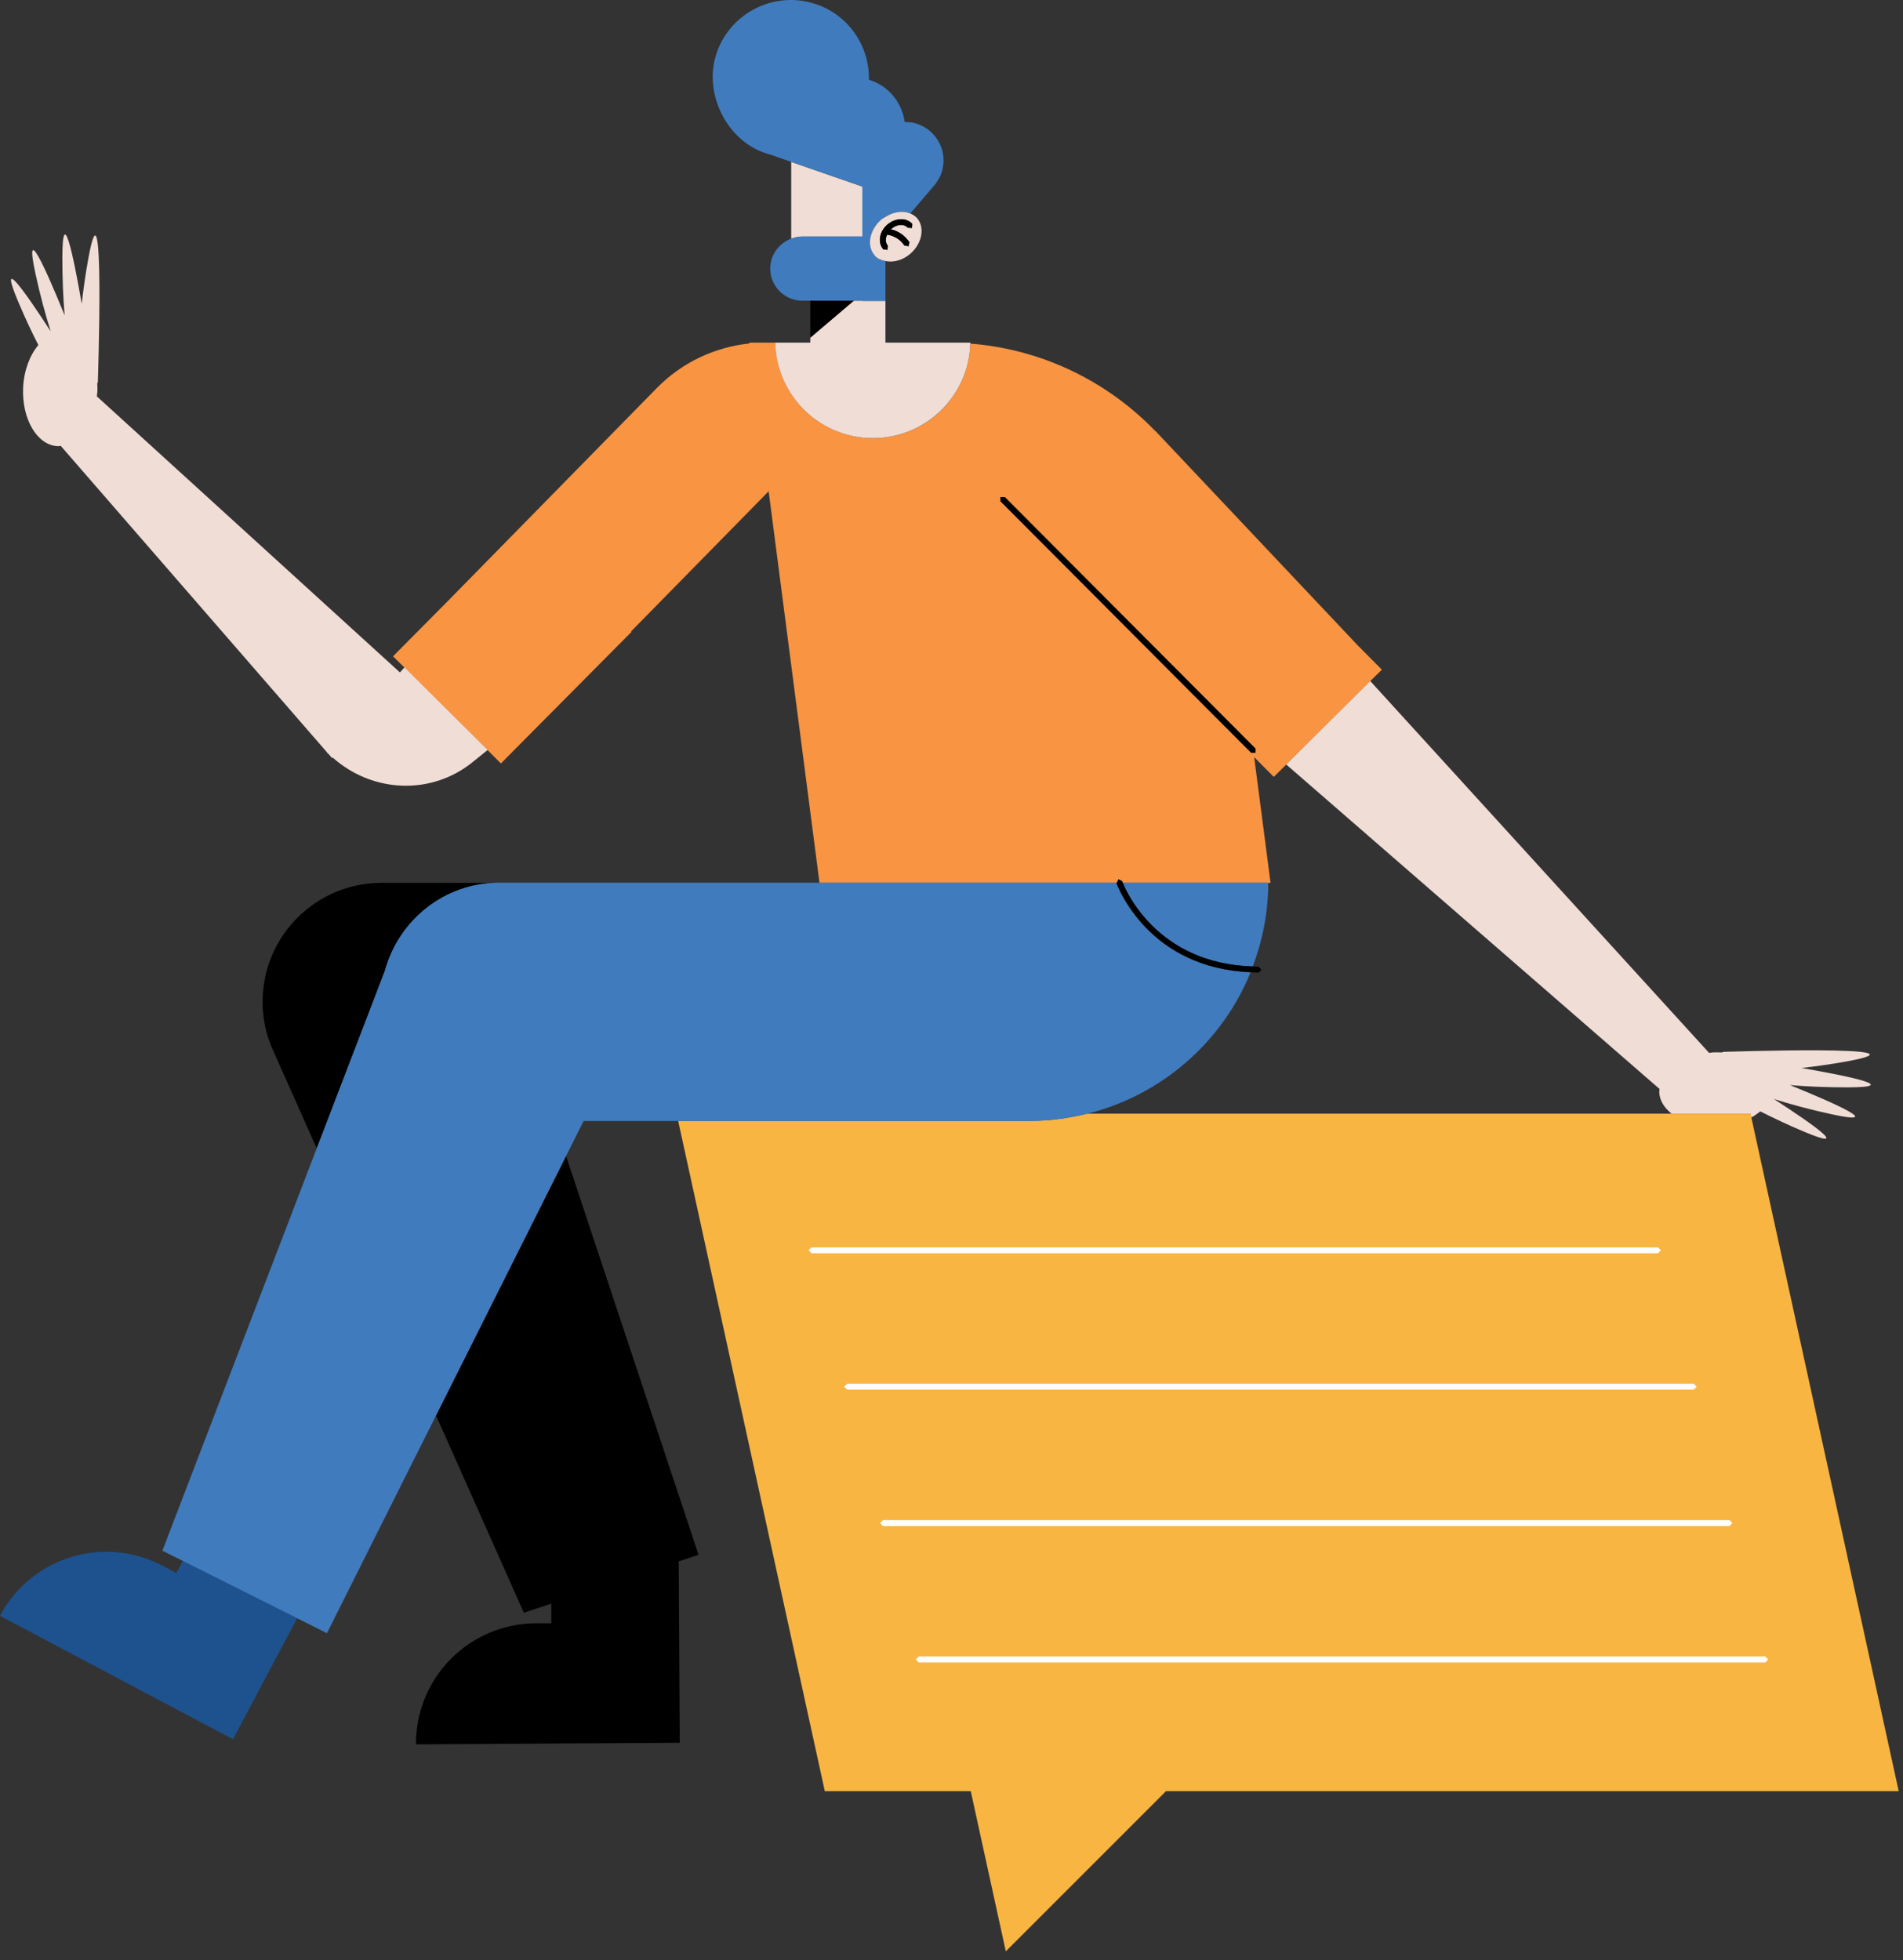
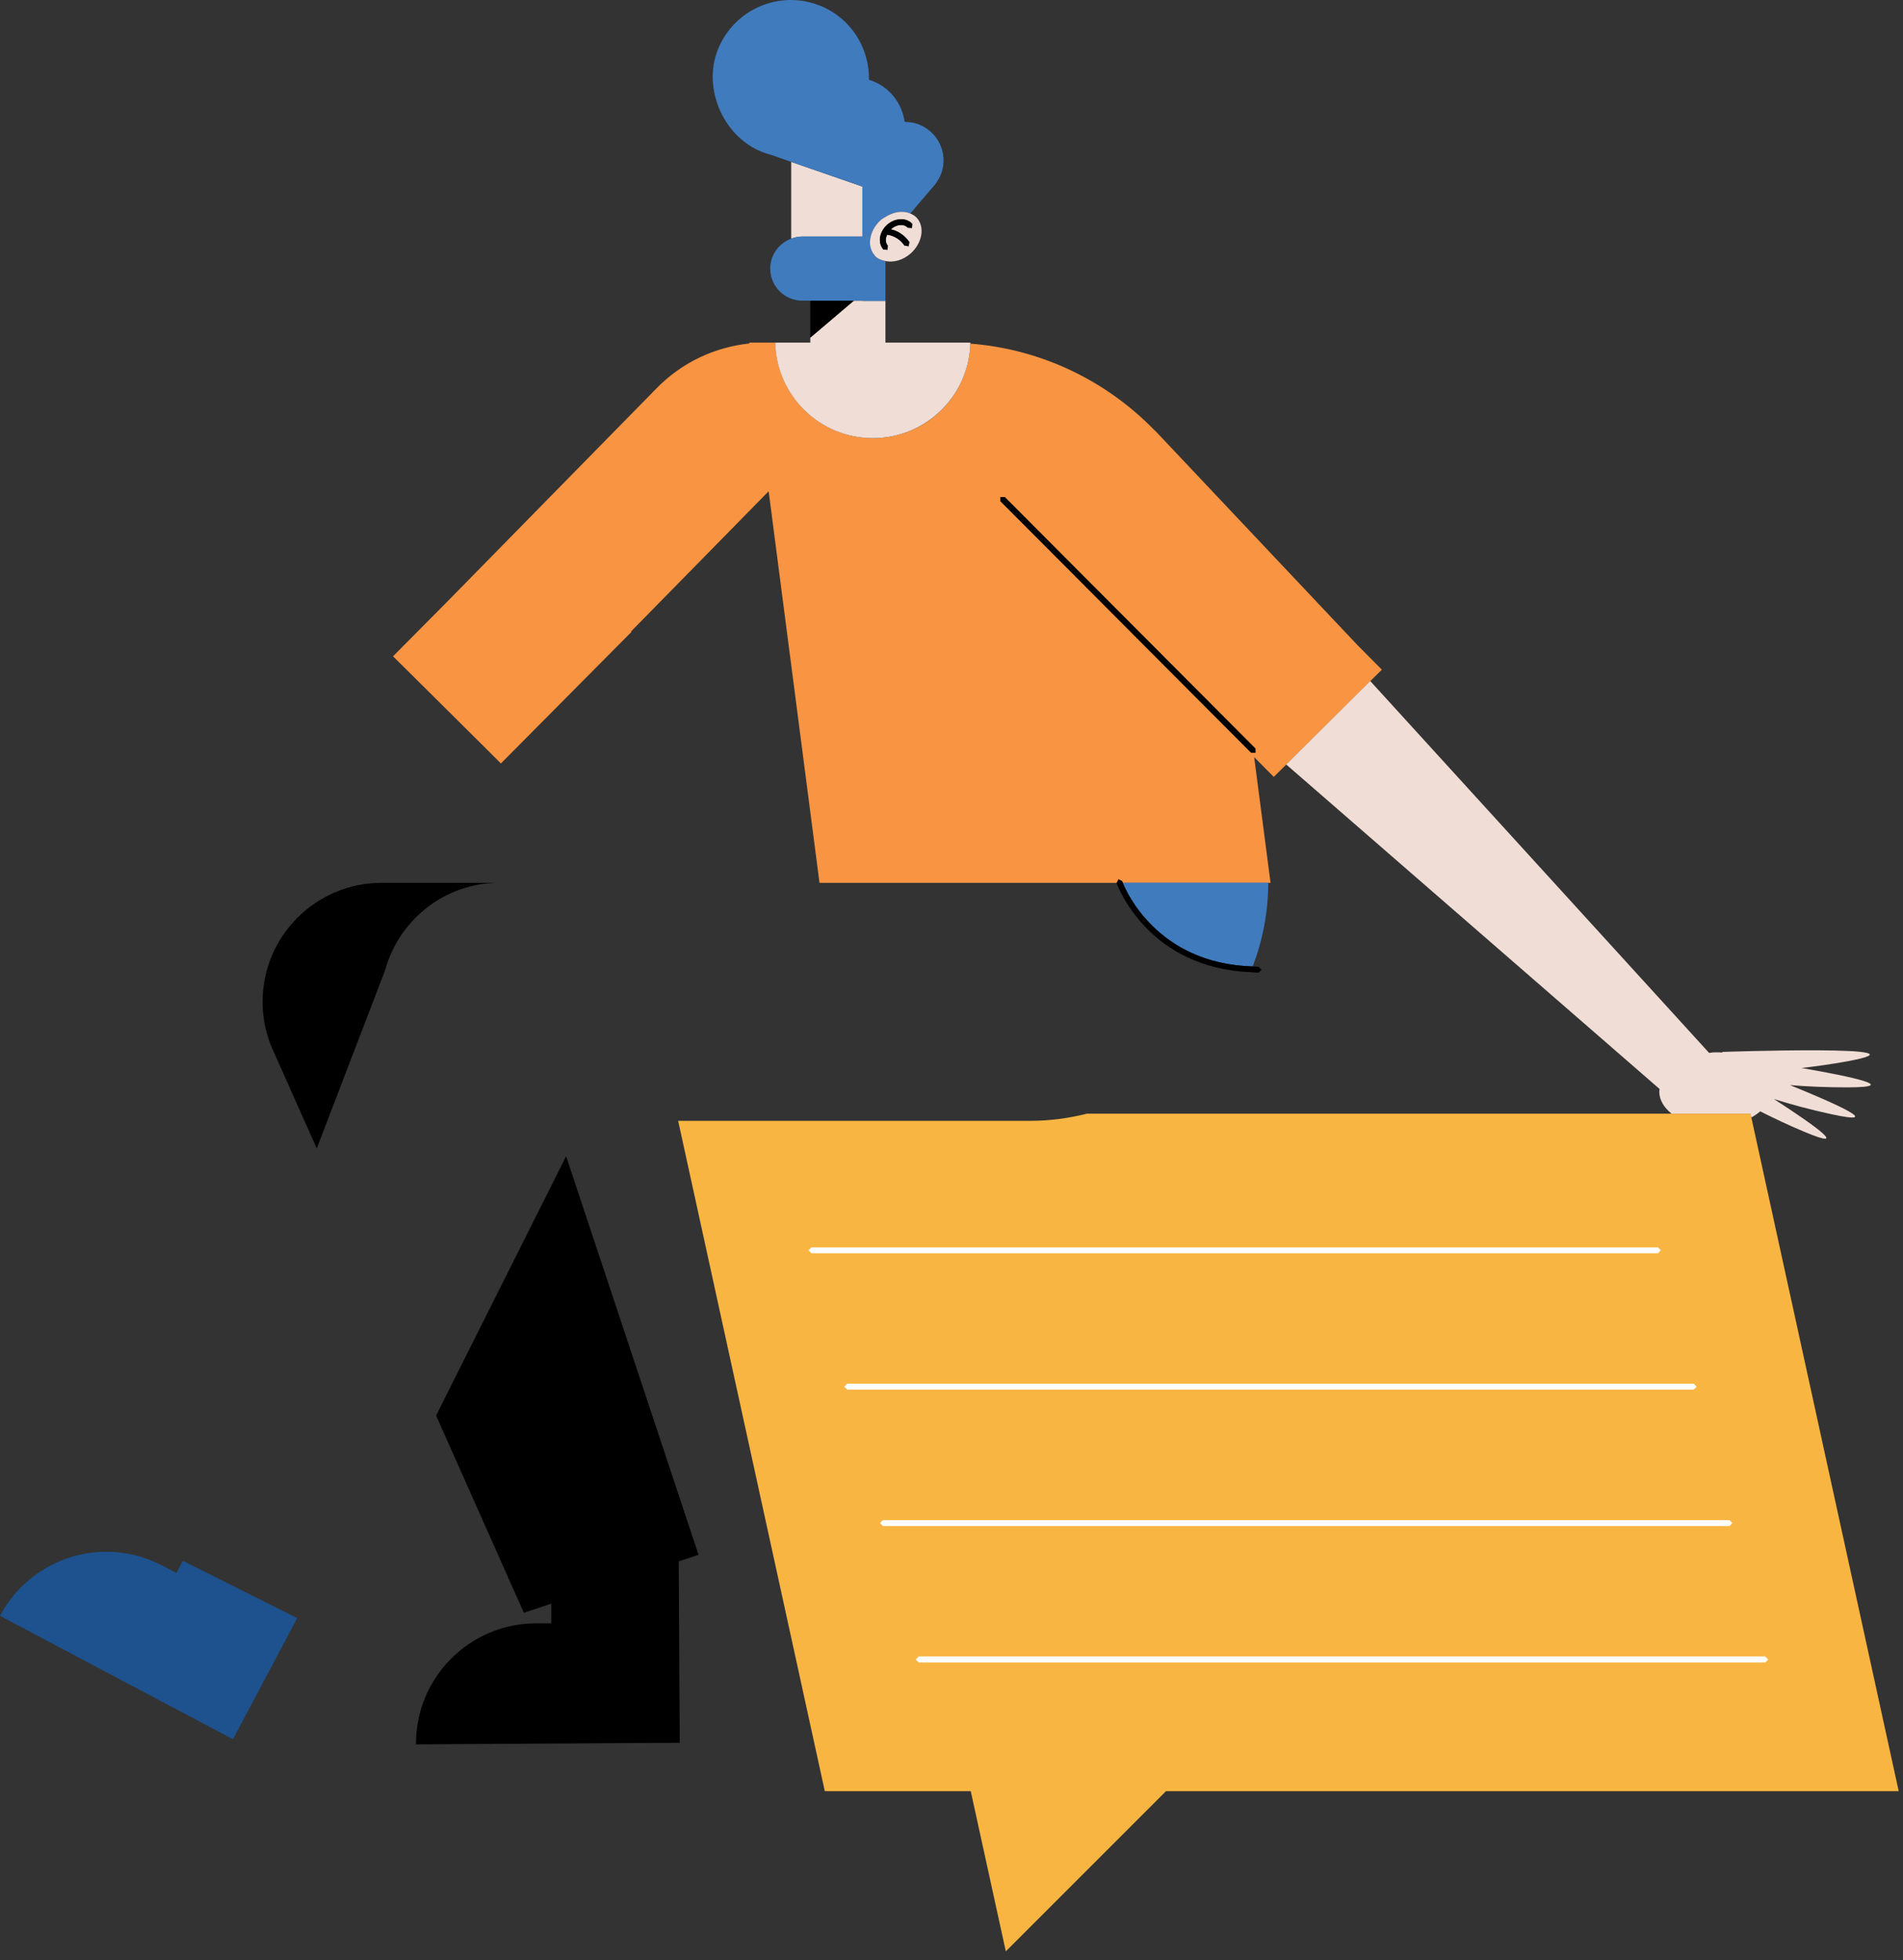
<svg xmlns="http://www.w3.org/2000/svg" width="200" height="206" viewBox="0 0 200 206" fill="none">
  <rect x="0" y="0" width="200" height="206" fill="#333333" stroke="none" />
  <path d="M133.863 81.646L131.81 79.578L133.531 92.787H118.011C118.011 92.787 117.966 92.681 117.951 92.651V92.636L117.559 92.44L117.392 92.787H86.127L80.783 51.634L66.32 66.368L66.38 66.398L52.642 80.242L51.238 78.838L42.497 70.157L41.305 68.98L46.996 63.243L69.022 40.794C71.725 38.032 75.197 36.477 78.76 36.099V36.009H81.492C81.613 41.579 86.142 46.048 91.743 46.048C97.344 46.048 101.798 41.625 101.979 36.114C109.497 36.703 116.29 40.04 121.303 45.188C121.348 45.233 121.393 45.263 121.438 45.308L121.499 45.369L142.68 67.817L145.231 70.384L144.038 71.561L135.207 80.332L133.893 81.631L133.863 81.646ZM105.149 52.691L131.493 79.125H131.931V78.687L105.587 52.253H105.149V52.691Z" fill="#F99442" />
  <path d="M175.696 117.063C174.911 116.444 174.413 115.659 174.383 114.784C174.383 114.663 174.413 114.557 174.413 114.451L135.177 80.348L144.008 71.577L179.622 110.662C179.803 110.647 179.984 110.602 180.165 110.602C180.452 110.602 180.739 110.602 181.01 110.617L181.041 110.557C181.041 110.557 203.671 109.787 194.19 111.538C192.378 111.87 190.793 112.081 189.329 112.247C194.658 113.168 199.776 114.27 194.205 114.285C191.88 114.285 189.857 114.195 188.121 114.044C193.163 116.097 198.04 118.301 192.56 117.124C190.174 116.61 188.151 116.052 186.43 115.508C190.763 118.316 194.552 121.018 189.616 118.95C187.849 118.21 186.355 117.486 184.996 116.807C184.709 117.048 184.407 117.259 184.045 117.456L183.954 117.063H175.696Z" fill="#F0DDD5" />
-   <path d="M49.684 80.091C45.306 83.639 39.116 83.322 34.965 79.623L34.904 79.684L34.557 79.276C34.557 79.276 34.481 79.216 34.436 79.171L34.361 79.095V79.065L6.386 46.864C6.281 46.864 6.175 46.909 6.054 46.894C3.895 46.788 2.28 44.041 2.431 40.735C2.522 38.908 3.14 37.323 4.031 36.266C3.337 34.907 2.627 33.413 1.887 31.646C-0.181 26.71 2.522 30.499 5.33 34.832C4.786 33.111 4.227 31.088 3.714 28.703C2.537 23.223 4.741 28.099 6.794 33.141C6.643 31.405 6.552 29.382 6.552 27.057C6.567 21.486 7.67 26.619 8.59 31.933C8.756 30.469 8.968 28.884 9.3 27.072C11.051 17.591 10.281 40.221 10.281 40.221L10.221 40.252C10.221 40.538 10.251 40.81 10.236 41.097C10.236 41.293 10.191 41.459 10.176 41.656L42.03 70.671L42.513 70.143L51.254 78.823L49.699 80.076L49.684 80.091Z" fill="#F0DDD5" />
  <path d="M108.259 117.803C110.327 117.803 112.32 117.531 114.237 117.048H183.969L184.06 117.44L199.549 188.258H122.541L105.708 205.091L102.024 188.258H86.686L71.272 117.803H108.274H108.259Z" fill="#F9B542" />
  <path d="M40.459 102.011L33.289 120.701L28.79 110.601L28.518 109.982L28.442 109.801C27.899 108.397 27.597 106.887 27.597 105.302C27.597 98.388 33.198 92.787 40.112 92.787H52.477C46.71 92.787 41.909 96.712 40.459 102.011Z" fill="black" />
  <path d="M73.385 163.425L71.332 164.104L71.438 183.171L61.308 183.231L43.72 183.337C43.675 176.347 49.306 170.656 56.296 170.611H57.941V168.542L55.058 169.509L45.834 148.781L59.496 121.517L73.415 163.41L73.385 163.425Z" fill="black" />
  <path d="M91.728 46.048C86.127 46.048 81.598 41.565 81.477 36.009H85.161V35.496L89.72 31.616H93.057V36.009H101.979C101.979 36.009 101.979 36.085 101.979 36.115C101.813 41.625 97.299 46.048 91.743 46.048H91.728Z" fill="#F0DDD5" />
  <path d="M85.161 35.48V31.601H89.735L85.161 35.48Z" fill="black" />
  <path d="M90.626 24.868H84.316C83.908 24.868 83.515 24.958 83.153 25.094V17.018L90.641 19.614V24.868H90.626Z" fill="#F0DDD5" />
  <path d="M17.09 164.557L18.539 165.327L19.218 164.044L31.235 170.067L24.487 182.794L12.621 176.514L0 169.826C3.276 163.651 10.915 161.296 17.09 164.572V164.557Z" fill="#1D528F" />
  <path d="M121.122 97.317C119.114 95.339 118.208 93.316 117.997 92.772H133.29C133.29 95.867 132.701 98.826 131.659 101.574C126.587 101.423 123.235 99.4 121.122 97.317Z" fill="#407BBE" />
-   <path d="M17.075 162.956L33.288 120.686L40.459 101.996C41.909 96.698 46.709 92.772 52.477 92.772H117.362L117.332 92.833C117.332 92.833 118.163 95.188 120.457 97.543C122.616 99.777 126.134 101.981 131.433 102.193C128.443 109.545 122.058 115.13 114.237 117.063C112.32 117.531 110.327 117.818 108.259 117.818H61.338L59.466 121.547L45.804 148.811L34.36 171.652L31.235 170.082L19.218 164.059L17.075 162.987V162.956Z" fill="#407BBE" />
  <path d="M117.936 92.621V92.637C117.936 92.667 117.966 92.712 117.997 92.772C118.208 93.316 119.114 95.339 121.122 97.317C123.25 99.415 126.587 101.423 131.659 101.574C131.871 101.574 132.052 101.604 132.278 101.604L132.58 101.921L132.278 102.223C131.991 102.223 131.72 102.193 131.448 102.178C126.149 101.966 122.631 99.762 120.472 97.528C118.193 95.188 117.363 92.848 117.347 92.818L117.378 92.757L117.544 92.41L117.936 92.606V92.621Z" fill="black" />
  <path d="M105.602 52.238L131.946 78.672V79.11H131.493L105.149 52.676V52.238H105.602Z" fill="black" />
  <path d="M90.626 31.601H84.316C82.459 31.601 80.949 30.091 80.949 28.235C80.949 26.785 81.87 25.562 83.153 25.079C83.515 24.944 83.908 24.853 84.316 24.853H90.626V19.599L83.123 17.003L80.949 16.248C76.48 15.101 73.838 9.862 75.318 5.559C76.812 1.257 81.507 -1.038 85.81 0.457C89.267 1.649 91.396 4.925 91.32 8.398C91.381 8.413 91.441 8.428 91.517 8.443C93.51 9.137 94.808 10.873 95.079 12.821C95.532 12.821 95.985 12.866 96.438 13.032C98.552 13.772 99.669 16.067 98.944 18.18C98.808 18.573 98.612 18.905 98.386 19.222H98.401L98.235 19.433C98.174 19.509 98.114 19.569 98.054 19.645L95.668 22.437C94.898 22.105 93.917 22.241 93.056 22.8C92.891 22.921 92.724 22.996 92.573 23.132C91.351 24.234 91.079 25.895 91.939 26.876C92.226 27.193 92.634 27.359 93.056 27.45V31.631H90.626V31.601Z" fill="#407BBE" />
  <path d="M91.94 26.861C91.064 25.895 91.351 24.219 92.574 23.117C92.725 22.981 92.906 22.906 93.057 22.8C93.933 22.241 94.899 22.105 95.669 22.438C95.91 22.543 96.152 22.679 96.348 22.89C97.224 23.857 96.937 25.532 95.714 26.634C94.899 27.359 93.887 27.616 93.042 27.435C92.619 27.344 92.212 27.193 91.925 26.861H91.94ZM93.283 26.257L93.314 25.819C93.178 25.668 93.102 25.457 93.102 25.215C93.102 25.049 93.147 24.853 93.238 24.672C93.374 24.672 93.585 24.717 93.842 24.823C94.234 24.974 94.687 25.246 95.065 25.804L95.503 25.88L95.578 25.442C95.11 24.778 94.536 24.415 94.068 24.234C93.902 24.174 93.766 24.144 93.631 24.113C93.631 24.113 93.631 24.083 93.661 24.083C93.993 23.781 94.385 23.645 94.718 23.645C95.004 23.645 95.246 23.751 95.412 23.932L95.85 23.962L95.88 23.525C95.578 23.192 95.155 23.041 94.718 23.041C94.204 23.041 93.676 23.253 93.238 23.63C92.755 24.068 92.483 24.657 92.483 25.215C92.483 25.578 92.604 25.94 92.861 26.227L93.298 26.257H93.283Z" fill="#F0DDD5" />
  <path d="M92.845 26.226C92.589 25.94 92.468 25.577 92.468 25.215C92.468 24.641 92.74 24.068 93.223 23.63C93.661 23.237 94.189 23.041 94.702 23.041C95.14 23.041 95.563 23.192 95.865 23.524L95.835 23.962L95.397 23.932C95.231 23.75 94.989 23.645 94.702 23.645C94.37 23.645 93.978 23.781 93.645 24.083C93.645 24.083 93.645 24.113 93.615 24.113C93.751 24.143 93.887 24.158 94.053 24.234C94.536 24.415 95.11 24.777 95.563 25.441L95.487 25.879L95.049 25.804C94.657 25.245 94.204 24.973 93.827 24.822C93.555 24.717 93.359 24.686 93.223 24.671C93.147 24.853 93.087 25.049 93.087 25.215C93.087 25.456 93.162 25.653 93.298 25.819L93.268 26.257L92.83 26.226H92.845Z" fill="black" />
  <path d="M96.559 174.732H185.524L185.826 174.415L185.524 174.098H96.559L96.242 174.415L96.559 174.732Z" fill="white" />
  <path d="M92.8 160.39H181.765L182.067 160.073L181.765 159.771H92.8L92.483 160.073L92.8 160.39Z" fill="white" />
  <path d="M89.041 146.049H178.006L178.308 145.747L178.006 145.43H89.041L88.724 145.747L89.041 146.049Z" fill="white" />
  <path d="M84.98 131.404L85.282 131.721H174.247L174.549 131.404L174.247 131.103H85.282L84.98 131.404Z" fill="white" />
</svg>